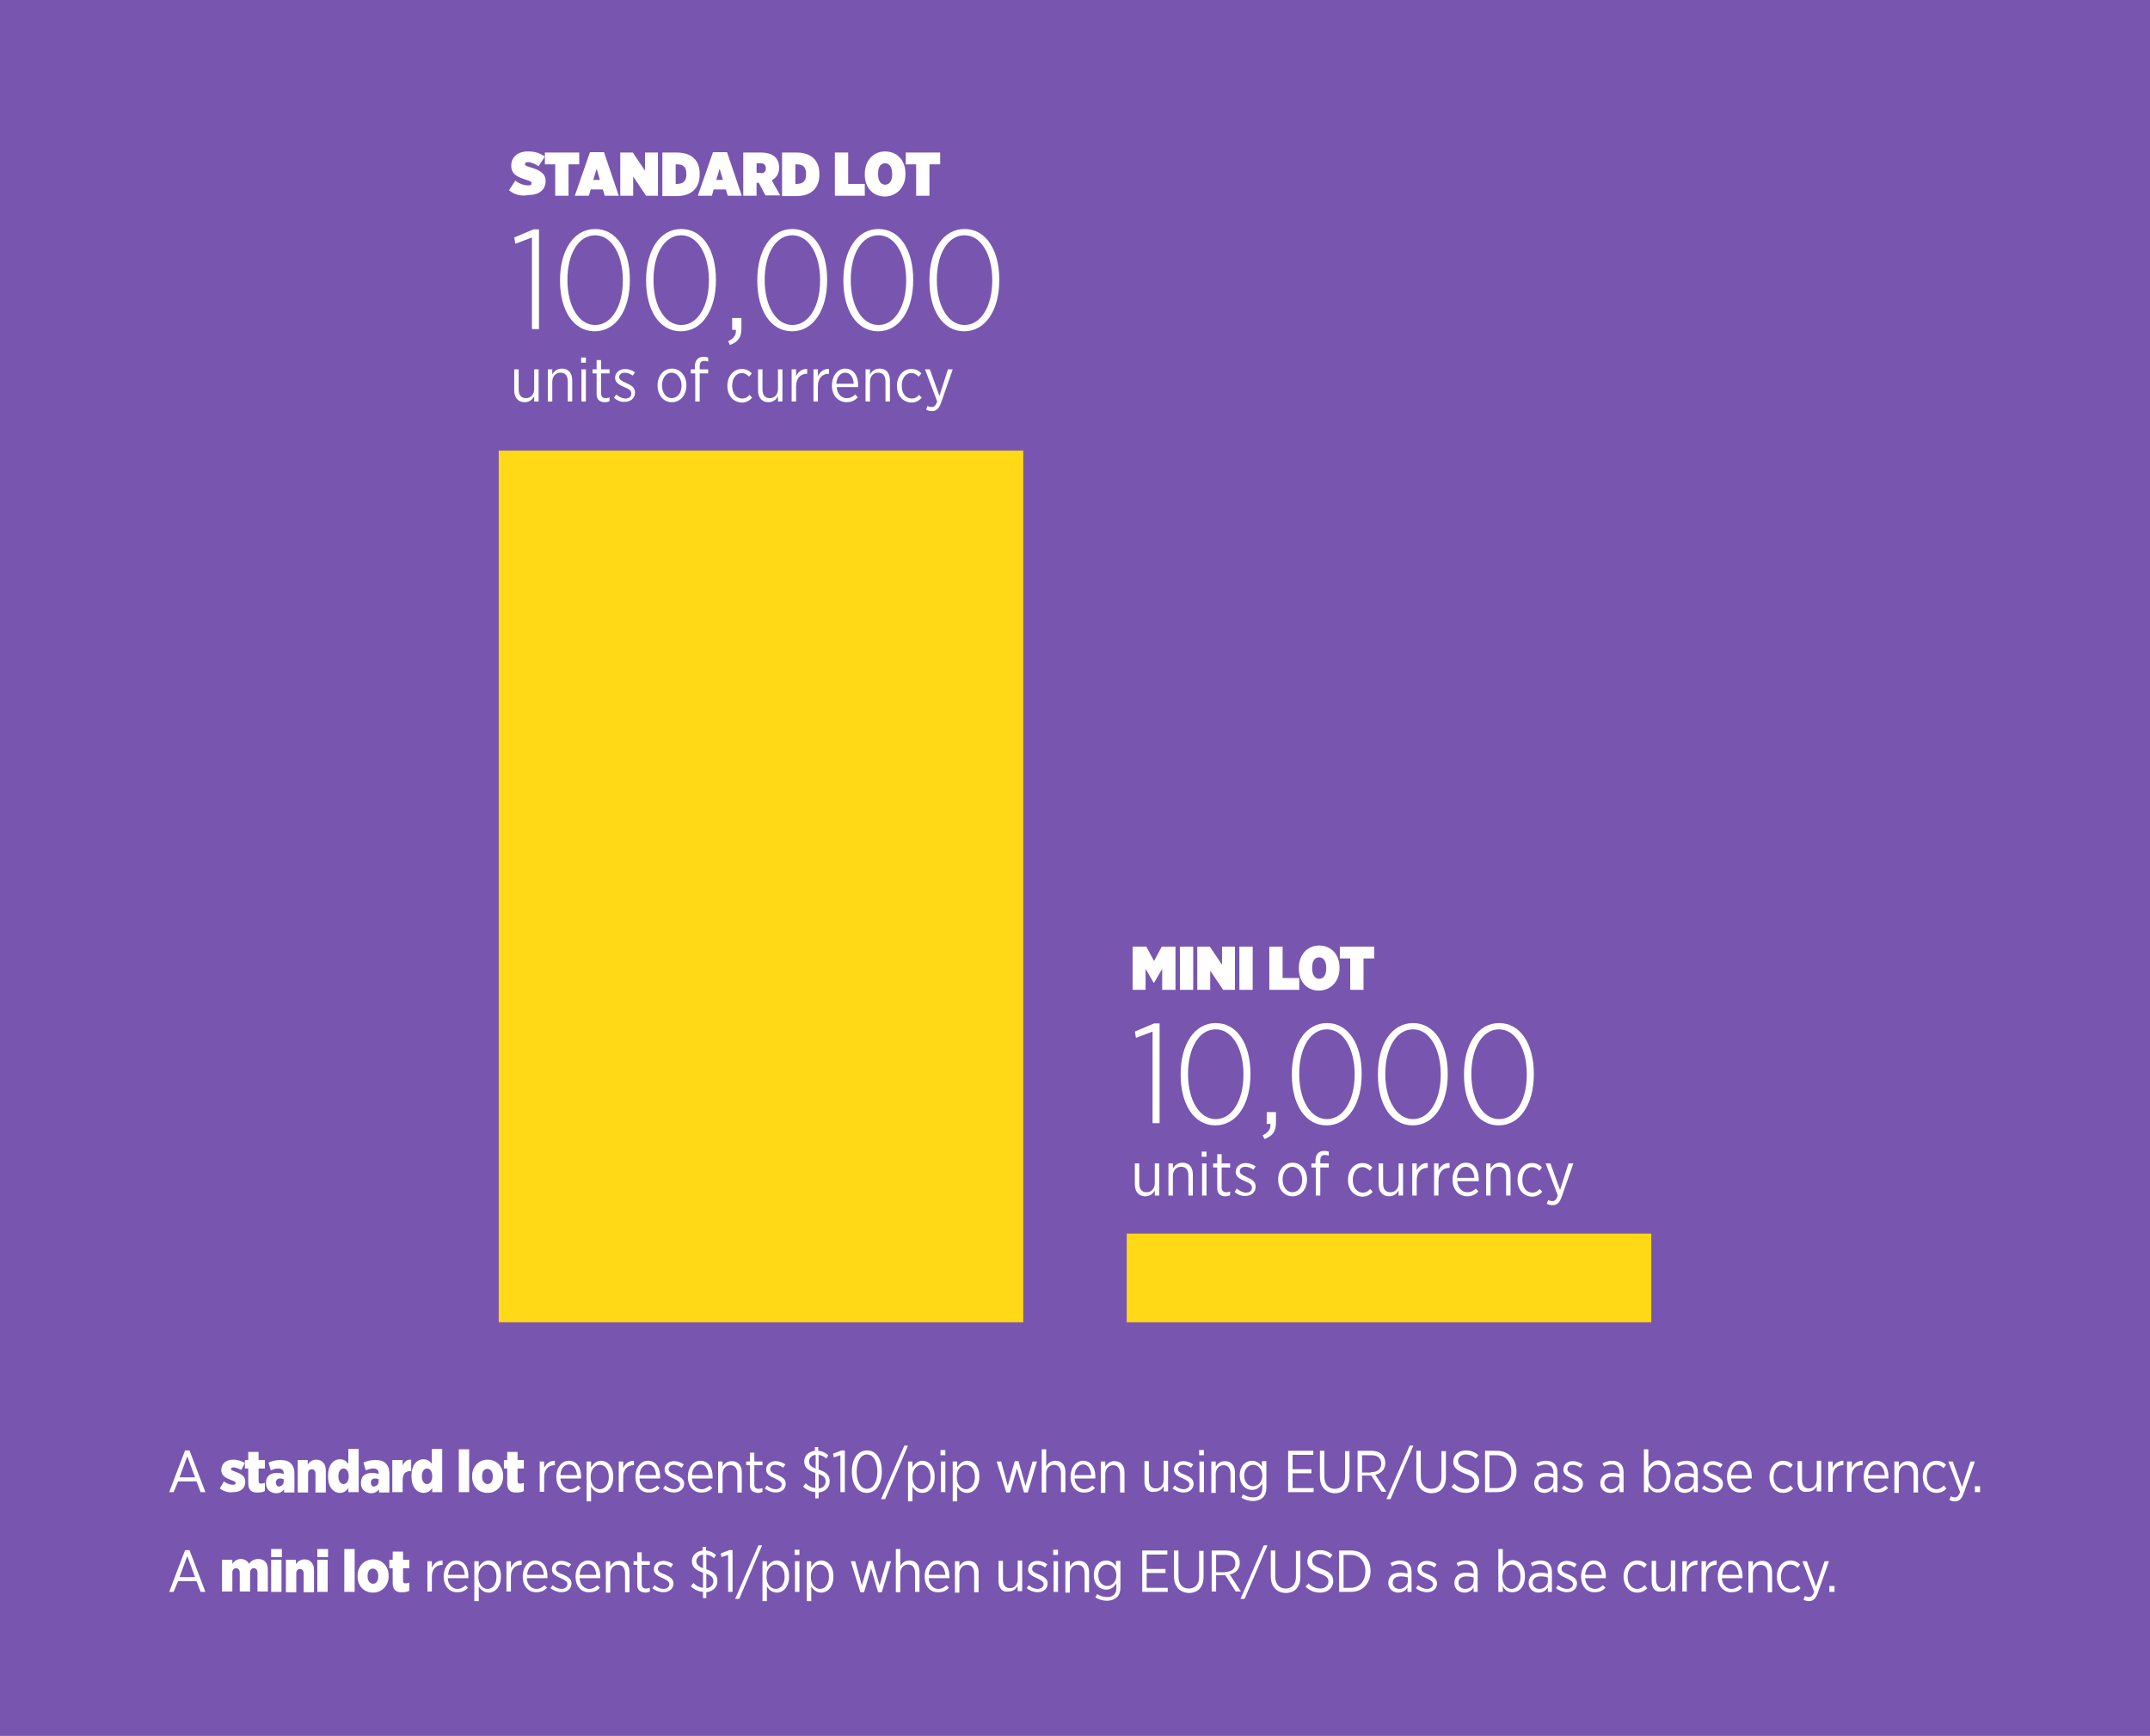
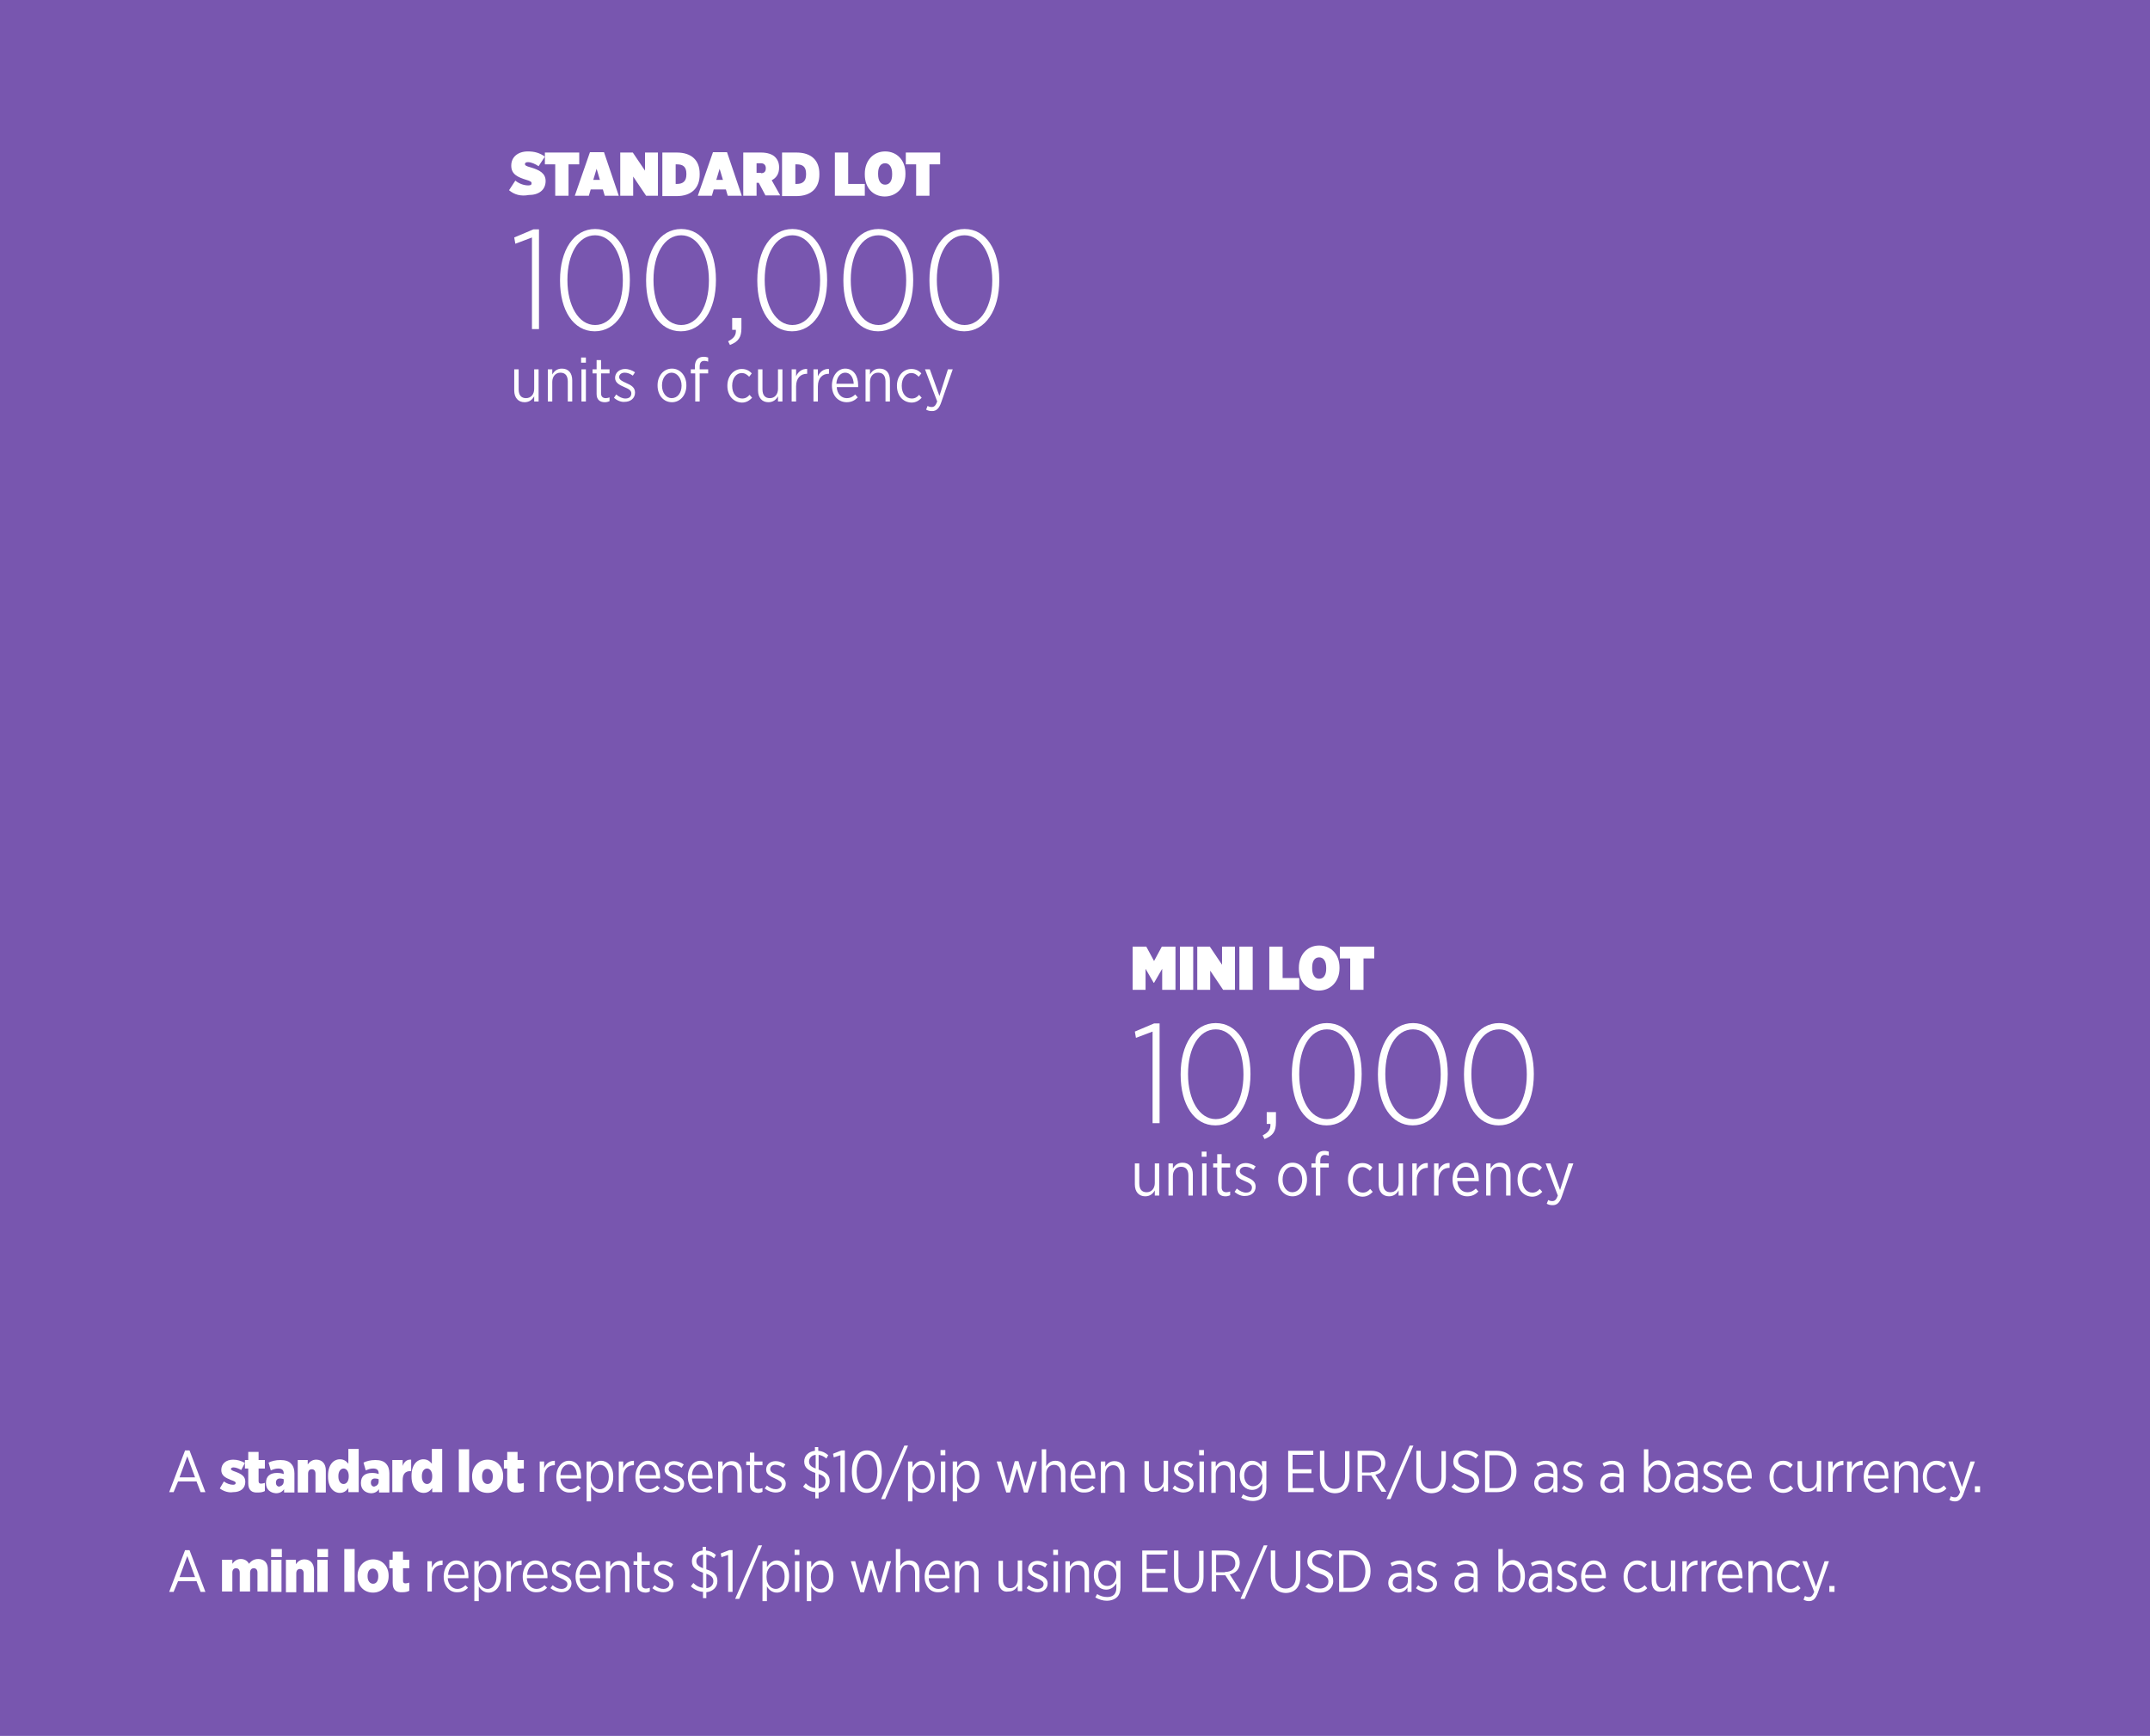
<svg xmlns="http://www.w3.org/2000/svg" viewBox="0 0 582 470">
  <path fill="#7856AF" d="M0 0h582v471H0z" />
-   <path fill="#FFD816" d="M135 122h142v236H135V122zm170 212v24h142v-24H305z" />
  <g fill="#FFF">
    <path d="M137.8 51.5l1.7-2.6c1.1.9 2.4 1.3 3.5 1.3.7 0 .9-.2.9-.6 0-.4-.4-.6-1.4-.9-2.3-.7-4.1-1.5-4.1-3.8v-.1c0-2.2 1.7-3.8 4.5-3.8 1.8 0 3.2.4 4.6 1.4l-1.7 2.6c-.9-.6-2-1.1-2.9-1.1-.5 0-.8.2-.8.5 0 .4.4.6 1.5.9 2.4.7 4.1 1.6 4.1 3.7 0 2.4-1.8 3.8-4.6 3.8-2.1.4-3.9-.1-5.3-1.3z" />
    <path d="M150.4 44.5h-2.9v-3.2h9.3v3.2h-2.9V53h-3.6v-8.5zM159.7 41.2h3.8l4 11.8h-3.8l-.5-1.7h-3.3l-.5 1.7h-3.8l4.1-11.8zm2.7 7.5l-.9-3-.9 3h1.8zM167.9 41.3h3.4l3.3 4.9v-4.9h3.5V53h-3.2l-3.5-5.2V53h-3.5V41.3zM179.3 41.3h3.9c4.1 0 6.2 2.2 6.2 5.7v.3c0 3.5-2.1 5.8-6.3 5.8h-3.8V41.3zm3.6 3.2v5.3h.4c1.5 0 2.5-.7 2.5-2.5V47c0-1.9-1-2.5-2.5-2.5h-.4zM193 41.2h3.8l4 11.8H197l-.5-1.7h-3.3l-.5 1.7h-3.8l4.1-11.8zm2.7 7.5l-.9-3-.9 3h1.8zM201.2 41.3h4.8c1.8 0 3.1.5 3.8 1.2.7.7 1.1 1.6 1.1 2.8v.1c0 1.7-.8 2.8-2 3.4l2.3 4.1h-4l-1.8-3.4h-.6V53h-3.6V41.3zm4.8 5.6c.8 0 1.3-.4 1.3-1.3v-.1c0-.8-.5-1.3-1.3-1.3h-1.2v2.6h1.2zM211.7 41.3h3.9c4.1 0 6.2 2.2 6.2 5.7v.3c0 3.5-2.1 5.8-6.3 5.8h-3.8V41.3zm3.6 3.2v5.3h.4c1.5 0 2.5-.7 2.5-2.5V47c0-1.9-1-2.5-2.5-2.5h-.4zM226 41.3h3.6v8.5h4.5V53H226V41.3zM234.1 47.3V47c0-3.5 2.3-6 5.5-6s5.5 2.4 5.5 5.9v.3c0 3.5-2.4 6-5.6 6s-5.4-2.4-5.4-5.9zm7.4 0V47c0-1.7-.7-2.8-1.9-2.8s-1.9 1-1.9 2.7v.3c0 1.7.7 2.8 1.9 2.8s1.9-1 1.9-2.7zM248.1 44.5h-2.9v-3.2h9.3v3.2h-2.9V53H248v-8.5z" />
  </g>
  <g fill="#FFF">
    <path d="M144 64.3l-4.5 1.7-.3-1.7 5.2-2.2h1.5v27H144V64.3zM151.6 76v-.2c0-8 3.7-13.8 9.5-13.8s9.4 5.7 9.4 13.7v.2c0 8-3.7 13.8-9.5 13.8s-9.4-5.7-9.4-13.7zm17 0v-.2c0-6.8-3-12.1-7.5-12.1-4.6 0-7.5 5.2-7.5 12v.2c0 6.8 3 12.1 7.5 12.1s7.5-5.2 7.5-12zM174.9 76v-.2c0-8 3.7-13.8 9.5-13.8s9.4 5.7 9.4 13.7v.2c0 8-3.7 13.8-9.5 13.8s-9.4-5.7-9.4-13.7zm17 0v-.2c0-6.8-3-12.1-7.5-12.1-4.6 0-7.5 5.2-7.5 12v.2c0 6.8 3 12.1 7.5 12.1s7.5-5.2 7.5-12zM197.1 92.4c1.6-.8 2.2-1.7 2.1-3.1h-1v-3.2h2.5v2.8c0 2.4-.8 3.6-3.1 4.5l-.5-1zM205 76v-.2c0-8 3.7-13.8 9.5-13.8s9.4 5.7 9.4 13.7v.2c0 8-3.7 13.8-9.5 13.8S205 84 205 76zm17 0v-.2c0-6.8-3-12.1-7.5-12.1-4.6 0-7.5 5.2-7.5 12v.2c0 6.8 3 12.1 7.5 12.1s7.5-5.2 7.5-12zM228.3 76v-.2c0-8 3.7-13.8 9.5-13.8s9.4 5.7 9.4 13.7v.2c0 8-3.7 13.8-9.5 13.8s-9.4-5.7-9.4-13.7zm17 0v-.2c0-6.8-3-12.1-7.5-12.1-4.6 0-7.5 5.2-7.5 12v.2c0 6.8 3 12.1 7.5 12.1s7.5-5.2 7.5-12zM251.6 76v-.2c0-8 3.7-13.8 9.5-13.8s9.4 5.7 9.4 13.7v.2c0 8-3.7 13.8-9.5 13.8s-9.4-5.7-9.4-13.7zm17 0v-.2c0-6.8-3-12.1-7.5-12.1-4.6 0-7.5 5.2-7.5 12v.2c0 6.8 3 12.1 7.5 12.1s7.5-5.2 7.5-12z" />
  </g>
  <g fill="#FFF">
    <path d="M139.2 105.7V100h1.2v5.4c0 1.6.7 2.4 2 2.4s2.2-1 2.2-2.5V100h1.2v8.7h-1.2v-1.4c-.5.9-1.3 1.6-2.6 1.6-1.7 0-2.8-1.2-2.8-3.2zM148.3 100h1.2v1.4c.5-.9 1.3-1.6 2.6-1.6 1.8 0 2.8 1.2 2.8 3.2v5.7h-1.2v-5.4c0-1.6-.7-2.4-2-2.4s-2.2 1-2.2 2.5v5.3h-1.2V100zM157.3 96.8h1.3v1.4h-1.3v-1.4zm.1 3.2h1.2v8.7h-1.2V100zM161.5 106.7v-5.6h-1.1V100h1.1v-2.5h1.2v2.5h2.3v1.1h-2.3v5.4c0 .9.5 1.3 1.3 1.3.3 0 .7-.1 1-.2v1c-.4.2-.8.3-1.3.3-1.2 0-2.2-.6-2.2-2.2zM166.2 107.7l.6-.9c.8.7 1.7 1.1 2.5 1.1 1 0 1.6-.5 1.6-1.4 0-.8-.7-1.2-1.9-1.7-1.4-.6-2.5-1.2-2.5-2.5 0-1.4 1.2-2.4 2.7-2.4 1 0 2 .4 2.7.9l-.6.9c-.7-.5-1.4-.8-2.2-.8-.9 0-1.5.5-1.5 1.2s.8 1.1 1.9 1.6c1.4.6 2.4 1.2 2.4 2.6 0 1.6-1.3 2.5-2.8 2.5-.9.1-2-.3-2.9-1.1zM178 104.4v-.1c0-2.5 1.6-4.5 3.9-4.5 2.2 0 3.9 1.9 3.9 4.5v.1c0 2.5-1.6 4.5-3.9 4.5s-3.9-1.9-3.9-4.5zm6.5 0c0-2-1.2-3.5-2.7-3.5-1.5 0-2.6 1.5-2.6 3.4v.1c0 2 1.2 3.4 2.6 3.4 1.6 0 2.7-1.4 2.7-3.4zM188.1 101.1H187V100h1.1v-.8c0-.9.3-1.6.7-2 .4-.4 1-.6 1.7-.6.5 0 .8.1 1.2.2v1.1c-.4-.1-.7-.2-1-.2-.9 0-1.3.5-1.3 1.6v.7h2.3v1.1h-2.3v7.6h-1.2v-7.6zM196.9 104.5v-.1c0-2.6 1.7-4.5 3.9-4.5 1.2 0 2.1.5 2.7 1.2l-.7.9c-.5-.5-1.1-1-2-1-1.5 0-2.6 1.4-2.6 3.4v.1c0 2.1 1.2 3.4 2.7 3.4.9 0 1.5-.4 2-1l.7.8c-.7.7-1.5 1.3-2.8 1.3-2.3-.1-3.9-1.9-3.9-4.5zM205.2 105.7V100h1.2v5.4c0 1.6.7 2.4 2 2.4s2.2-1 2.2-2.5V100h1.2v8.7h-1.2v-1.4c-.5.9-1.3 1.6-2.6 1.6-1.7 0-2.8-1.2-2.8-3.2zM214.3 100h1.2v1.9c.5-1.2 1.6-2.1 3-2v1.3h-.1c-1.6 0-2.9 1.1-2.9 3.4v4.1h-1.2V100zM220.2 100h1.2v1.9c.5-1.2 1.6-2.1 3-2v1.3h-.1c-1.6 0-2.9 1.1-2.9 3.4v4.1h-1.2V100zM225.2 104.4c0-2.7 1.6-4.6 3.6-4.6 2.2 0 3.5 1.9 3.5 4.5v.5h-5.8c.1 1.9 1.3 3 2.7 3 1 0 1.7-.4 2.3-1l.7.8c-.8.8-1.7 1.3-3 1.3-2.2 0-4-1.7-4-4.5zm5.9-.5c-.1-1.7-.9-3-2.3-3-1.3 0-2.3 1.2-2.4 3h4.7zM234.3 100h1.2v1.4c.5-.9 1.3-1.6 2.6-1.6 1.8 0 2.8 1.2 2.8 3.2v5.7h-1.2v-5.4c0-1.6-.7-2.4-2-2.4s-2.2 1-2.2 2.5v5.3h-1.2V100zM242.8 104.5v-.1c0-2.6 1.7-4.5 3.9-4.5 1.2 0 2.1.5 2.7 1.2l-.7.9c-.5-.5-1.1-1-2-1-1.5 0-2.6 1.4-2.6 3.4v.1c0 2.1 1.2 3.4 2.7 3.4.9 0 1.5-.4 2-1l.7.8c-.7.7-1.5 1.3-2.8 1.3-2.3-.1-3.9-1.9-3.9-4.5zM256.6 100h1.3l-3.1 8.9c-.6 1.8-1.4 2.4-2.5 2.4-.6 0-1.1-.1-1.6-.4l.4-1c.3.2.7.3 1.1.3.7 0 1.1-.4 1.5-1.5l-3.3-8.7h1.3l2.6 7.2 2.3-7.2z" />
  </g>
  <g fill="#FFF">
    <path d="M306.6 256.3h3.7l2.1 3.9 2.1-3.9h3.7V268h-3.6v-5.7l-2.2 3.8h-.1l-2.2-3.8v5.7h-3.5v-11.7zM319.4 256.3h3.6V268h-3.6v-11.7zM324.1 256.3h3.4l3.3 4.9v-4.9h3.5V268h-3.2l-3.5-5.2v5.2h-3.5v-11.7zM335.5 256.3h3.6V268h-3.6v-11.7zM343.6 256.3h3.6v8.5h4.5v3.2h-8.1v-11.7zM351.6 262.3v-.3c0-3.5 2.3-6 5.5-6s5.5 2.4 5.5 5.9v.3c0 3.5-2.4 6-5.6 6s-5.4-2.4-5.4-5.9zm7.4 0v-.3c0-1.7-.7-2.8-1.9-2.8s-1.9 1-1.9 2.7v.3c0 1.7.7 2.8 1.9 2.8s1.9-1 1.9-2.7zM365.6 259.5h-2.9v-3.2h9.3v3.2h-2.9v8.5h-3.6v-8.5z" />
  </g>
  <g fill="#FFF">
    <path d="M312 279.3l-4.5 1.7-.3-1.7 5.2-2.2h1.5v27H312v-24.8zM319.6 291v-.2c0-8 3.7-13.8 9.5-13.8s9.4 5.7 9.4 13.7v.2c0 8-3.7 13.8-9.5 13.8s-9.4-5.7-9.4-13.7zm17 0v-.2c0-6.8-3-12.1-7.5-12.1-4.6 0-7.5 5.2-7.5 12v.2c0 6.8 3 12.1 7.5 12.1s7.5-5.2 7.5-12zM341.8 307.4c1.6-.8 2.2-1.7 2.1-3.1h-1v-3.2h2.5v2.8c0 2.4-.8 3.6-3.1 4.5l-.5-1zM349.7 291v-.2c0-8 3.7-13.8 9.5-13.8s9.4 5.7 9.4 13.7v.2c0 8-3.7 13.8-9.5 13.8s-9.4-5.7-9.4-13.7zm17 0v-.2c0-6.8-3-12.1-7.5-12.1-4.6 0-7.5 5.2-7.5 12v.2c0 6.8 3 12.1 7.5 12.1s7.5-5.2 7.5-12zM373 291v-.2c0-8 3.7-13.8 9.5-13.8s9.4 5.7 9.4 13.7v.2c0 8-3.7 13.8-9.5 13.8S373 299 373 291zm17 0v-.2c0-6.8-3-12.1-7.5-12.1-4.6 0-7.5 5.2-7.5 12v.2c0 6.8 3 12.1 7.5 12.1s7.5-5.2 7.5-12zM396.3 291v-.2c0-8 3.7-13.8 9.5-13.8s9.4 5.7 9.4 13.7v.2c0 8-3.7 13.8-9.5 13.8s-9.4-5.7-9.4-13.7zm17 0v-.2c0-6.8-3-12.1-7.5-12.1-4.6 0-7.5 5.2-7.5 12v.2c0 6.8 3 12.1 7.5 12.1s7.5-5.2 7.5-12z" />
  </g>
  <g fill="#FFF">
    <path d="M307.2 320.7V315h1.2v5.4c0 1.6.7 2.4 2 2.4s2.2-1 2.2-2.5V315h1.2v8.7h-1.2v-1.4c-.5.9-1.3 1.6-2.6 1.6-1.7 0-2.8-1.2-2.8-3.2zM316.3 315h1.2v1.4c.5-.9 1.3-1.6 2.6-1.6 1.8 0 2.8 1.2 2.8 3.2v5.7h-1.2v-5.4c0-1.6-.7-2.4-2-2.4s-2.2 1-2.2 2.5v5.3h-1.2V315zM325.3 311.8h1.3v1.4h-1.3v-1.4zm.1 3.2h1.2v8.7h-1.2V315zM329.5 321.7v-5.6h-1.1V315h1.1v-2.5h1.2v2.5h2.3v1.1h-2.3v5.4c0 .9.5 1.3 1.3 1.3.3 0 .7-.1 1-.2v1c-.4.2-.8.3-1.3.3-1.2 0-2.2-.6-2.2-2.2zM334.2 322.7l.6-.9c.8.7 1.7 1.1 2.5 1.1 1 0 1.6-.5 1.6-1.4 0-.8-.7-1.2-1.9-1.7-1.4-.6-2.5-1.2-2.5-2.5 0-1.4 1.2-2.4 2.7-2.4 1 0 2 .4 2.7.9l-.6.9c-.7-.5-1.4-.8-2.2-.8-.9 0-1.5.5-1.5 1.2s.8 1.1 1.9 1.6c1.4.6 2.4 1.2 2.4 2.6 0 1.6-1.3 2.5-2.8 2.5-.9.1-2-.3-2.9-1.1zM346 319.4v-.1c0-2.5 1.6-4.5 3.9-4.5 2.2 0 3.9 1.9 3.9 4.5v.1c0 2.5-1.6 4.5-3.9 4.5s-3.9-1.9-3.9-4.5zm6.5 0c0-2-1.2-3.5-2.7-3.5-1.5 0-2.6 1.5-2.6 3.4v.1c0 2 1.2 3.4 2.6 3.4 1.6 0 2.7-1.4 2.7-3.4zM356.1 316.1H355V315h1.1v-.8c0-.9.3-1.6.7-2 .4-.4 1-.6 1.7-.6.5 0 .8.1 1.2.2v1.1c-.4-.1-.7-.2-1-.2-.9 0-1.3.5-1.3 1.6v.7h2.3v1.1h-2.3v7.6h-1.2v-7.6zM364.9 319.5v-.1c0-2.6 1.7-4.5 3.9-4.5 1.2 0 2.1.5 2.7 1.2l-.7.9c-.5-.5-1.1-1-2-1-1.5 0-2.6 1.4-2.6 3.4v.1c0 2.1 1.2 3.4 2.7 3.4.9 0 1.5-.4 2-1l.7.8c-.7.7-1.5 1.3-2.8 1.3-2.3-.1-3.9-1.9-3.9-4.5zM373.2 320.7V315h1.2v5.4c0 1.6.7 2.4 2 2.4s2.2-1 2.2-2.5V315h1.2v8.7h-1.2v-1.4c-.5.9-1.3 1.6-2.6 1.6-1.7 0-2.8-1.2-2.8-3.2zM382.3 315h1.2v1.9c.5-1.2 1.6-2.1 3-2v1.3h-.1c-1.6 0-2.9 1.1-2.9 3.4v4.1h-1.2V315zM388.2 315h1.2v1.9c.5-1.2 1.6-2.1 3-2v1.3h-.1c-1.6 0-2.9 1.1-2.9 3.4v4.1h-1.2V315zM393.2 319.4c0-2.7 1.6-4.6 3.6-4.6 2.2 0 3.5 1.9 3.5 4.5v.5h-5.8c.1 1.9 1.3 3 2.7 3 1 0 1.7-.4 2.3-1l.7.8c-.8.8-1.7 1.3-3 1.3-2.2 0-4-1.7-4-4.5zm5.9-.5c-.1-1.7-.9-3-2.3-3-1.3 0-2.3 1.2-2.4 3h4.7zM402.3 315h1.2v1.4c.5-.9 1.3-1.6 2.6-1.6 1.8 0 2.8 1.2 2.8 3.2v5.7h-1.2v-5.4c0-1.6-.7-2.4-2-2.4s-2.2 1-2.2 2.5v5.3h-1.2V315zM410.8 319.5v-.1c0-2.6 1.7-4.5 3.9-4.5 1.2 0 2.1.5 2.7 1.2l-.7.9c-.5-.5-1.1-1-2-1-1.5 0-2.6 1.4-2.6 3.4v.1c0 2.1 1.2 3.4 2.7 3.4.9 0 1.5-.4 2-1l.7.8c-.7.7-1.5 1.3-2.8 1.3-2.3-.1-3.9-1.9-3.9-4.5zM424.6 315h1.3l-3.1 8.9c-.6 1.8-1.4 2.4-2.5 2.4-.6 0-1.1-.1-1.6-.4l.4-1c.3.2.7.3 1.1.3.7 0 1.1-.4 1.5-1.5l-3.3-8.7h1.3l2.6 7.2 2.3-7.2z" />
  </g>
  <g fill="#FFF">
    <path d="M50.1 392.7h1.2l4.3 11.3h-1.3l-1.1-2.9h-5L47 404h-1.2l4.3-11.3zm2.7 7.3l-2.1-5.7-2.1 5.7h4.2zM59.5 403l1.1-1.9c.8.6 1.7.9 2.5.9.5 0 .7-.2.7-.5s-.4-.5-1.3-.8c-1.5-.6-2.6-1.2-2.6-2.7 0-1.7 1.3-2.8 3.2-2.8 1.1 0 2.2.3 3.2.9l-1 1.9c-.7-.4-1.5-.7-2.1-.7-.4 0-.7.2-.7.4 0 .3.4.5 1.3.8 1.6.6 2.6 1.2 2.6 2.7 0 1.8-1.3 2.8-3.3 2.8-1.2.2-2.5-.2-3.6-1z" />
    <path d="M67.2 401.6v-4h-.9v-2.3h.9v-2.2H70v2.2h1.7v2.3H70v3.4c0 .5.2.7.7.7.3 0 .6-.1 1-.2v2.2c-.5.3-1.2.4-1.9.4-1.6.1-2.6-.6-2.6-2.5zM72 401.6v-.1c0-1.9 1.2-2.7 3-2.7.7 0 1.3.1 1.8.3v-.2c0-.9-.5-1.3-1.5-1.3-.8 0-1.5.3-2 .5l-.6-2.1c.8-.4 1.9-.7 3.2-.7 1.3 0 2.3.3 2.9 1 .6.6.9 1.5.9 2.6v5.2h-2.8v-.9c-.5.7-1.2 1.1-2.2 1.1-1.6-.1-2.7-1.1-2.7-2.7zm4.8-.5v-.6c-.2-.1-.6-.2-1-.2-.7 0-1.1.4-1.1 1.1v.1c0 .6.4 1 .9 1 .7-.2 1.2-.6 1.2-1.4zM80.5 395.3h2.8v1.2c.5-.7 1.2-1.3 2.3-1.3 1.6 0 2.6 1.1 2.6 2.9v6h-2.8V399c0-.8-.4-1.2-1-1.2s-1 .4-1 1.2v5.1h-2.8v-8.8zM88.8 399.8v-.3c0-2.9 1.5-4.4 3.2-4.4 1.2 0 1.8.6 2.3 1.2v-4h2.8V404h-2.8v-1.1c-.5.7-1.2 1.3-2.3 1.3-1.7 0-3.2-1.5-3.2-4.4zm5.6 0v-.2c0-1.2-.6-2-1.4-2-.8 0-1.4.8-1.4 2v.2c0 1.2.6 2 1.4 2 .8 0 1.4-.8 1.4-2zM97.7 401.6v-.1c0-1.9 1.2-2.7 3-2.7.7 0 1.3.1 1.8.3v-.2c0-.9-.5-1.3-1.5-1.3-.8 0-1.5.3-2 .5l-.6-2.1c.8-.4 1.9-.7 3.2-.7 1.3 0 2.3.3 2.9 1 .6.6.9 1.5.9 2.6v5.2h-2.8v-.9c-.5.7-1.2 1.1-2.2 1.1-1.6-.1-2.7-1.1-2.7-2.7zm4.8-.5v-.6c-.2-.1-.6-.2-1-.2-.7 0-1.1.4-1.1 1.1v.1c0 .6.4 1 .9 1 .7-.2 1.2-.6 1.2-1.4zM106.2 395.3h2.8v1.6c.4-1.1 1.1-1.8 2.3-1.7v3.1h-.2c-1.4 0-2.1.8-2.1 2.5v3.2h-2.8v-8.7zM111.4 399.8v-.3c0-2.9 1.5-4.4 3.2-4.4 1.2 0 1.8.6 2.3 1.2v-4h2.8V404H117v-1.1c-.5.7-1.2 1.3-2.3 1.3-1.8 0-3.3-1.5-3.3-4.4zm5.6 0v-.2c0-1.2-.6-2-1.4-2-.8 0-1.4.8-1.4 2v.2c0 1.2.6 2 1.4 2 .8 0 1.4-.8 1.4-2zM124.2 392.4h2.8V404h-2.8v-11.6zM127.8 399.8v-.2c0-2.5 1.8-4.4 4.2-4.4 2.4 0 4.2 1.8 4.2 4.4v.2c0 2.5-1.8 4.4-4.2 4.4-2.5 0-4.2-1.8-4.2-4.4zm5.6 0v-.1c0-1.2-.6-2-1.5-2s-1.4.8-1.4 2v.1c0 1.2.6 2 1.5 2s1.4-.8 1.4-2zM137.3 401.6v-4h-.9v-2.3h.9v-2.2h2.8v2.2h1.7v2.3h-1.7v3.4c0 .5.2.7.7.7.3 0 .6-.1 1-.2v2.2c-.5.3-1.2.4-1.9.4-1.6.1-2.6-.6-2.6-2.5zM146.1 395.7h1.2v1.8c.5-1.2 1.5-2 2.9-2v1.2h-.1c-1.6 0-2.8 1.1-2.8 3.2v4h-1.2v-8.2zM150.6 399.9c0-2.6 1.5-4.4 3.4-4.4 2.1 0 3.3 1.8 3.3 4.3v.5h-5.6c.1 1.8 1.3 2.9 2.6 2.9.9 0 1.6-.4 2.2-1l.7.7c-.8.8-1.6 1.2-2.9 1.2-2.1.1-3.7-1.6-3.7-4.2zm5.6-.5c-.1-1.6-.8-2.9-2.2-2.9-1.2 0-2.2 1.1-2.3 2.9h4.5zM158.8 395.7h1.2v1.6c.6-.9 1.4-1.8 2.7-1.8 1.7 0 3.3 1.5 3.3 4.2v.2c0 2.8-1.6 4.3-3.3 4.3-1.3 0-2.2-.8-2.7-1.7v4h-1.2v-10.8zm6 4.2v-.1c0-2-1.1-3.2-2.4-3.2-1.3 0-2.5 1.3-2.5 3.2v.2c0 2 1.2 3.2 2.5 3.2s2.4-1.2 2.4-3.3zM167.5 395.7h1.2v1.8c.5-1.2 1.5-2 2.9-2v1.2h-.1c-1.6 0-2.8 1.1-2.8 3.2v4h-1.2v-8.2zM172 399.9c0-2.6 1.5-4.4 3.4-4.4 2.1 0 3.3 1.8 3.3 4.3v.5h-5.6c.1 1.8 1.3 2.9 2.6 2.9.9 0 1.6-.4 2.2-1l.7.7c-.8.8-1.6 1.2-2.9 1.2-2.1.1-3.7-1.6-3.7-4.2zm5.6-.5c-.1-1.6-.8-2.9-2.2-2.9-1.2 0-2.2 1.1-2.3 2.9h4.5zM179.5 403l.6-.8c.8.7 1.6 1 2.4 1 .9 0 1.6-.5 1.6-1.3 0-.7-.7-1.1-1.8-1.6-1.3-.6-2.4-1.1-2.4-2.4 0-1.4 1.1-2.3 2.6-2.3.9 0 1.9.4 2.6.9l-.6.9c-.6-.5-1.4-.8-2.1-.8-.9 0-1.4.5-1.4 1.2s.7 1.1 1.9 1.5c1.4.6 2.3 1.2 2.3 2.4 0 1.5-1.2 2.4-2.7 2.4-1.1 0-2.2-.4-3-1.1zM186.2 399.9c0-2.6 1.5-4.4 3.4-4.4 2.1 0 3.3 1.8 3.3 4.3v.5h-5.6c.1 1.8 1.3 2.9 2.6 2.9.9 0 1.6-.4 2.2-1l.7.7c-.8.8-1.6 1.2-2.9 1.2-2 .1-3.7-1.6-3.7-4.2zm5.6-.5c-.1-1.6-.8-2.9-2.2-2.9-1.2 0-2.2 1.1-2.3 2.9h4.5zM194.4 395.7h1.2v1.4c.5-.8 1.2-1.5 2.5-1.5 1.7 0 2.7 1.2 2.7 3v5.5h-1.2V399c0-1.5-.7-2.3-1.9-2.3s-2.1 1-2.1 2.4v5.1h-1.2v-8.5zM203 402.1v-5.4h-1v-1h1v-2.4h1.2v2.4h2.2v1h-2.2v5.2c0 .9.5 1.2 1.2 1.2.3 0 .6-.1 1-.2v1c-.4.2-.8.3-1.2.3-1.3-.1-2.2-.6-2.2-2.1zM207 403l.6-.8c.8.7 1.6 1 2.4 1 .9 0 1.6-.5 1.6-1.3 0-.7-.7-1.1-1.8-1.6-1.3-.6-2.4-1.1-2.4-2.4 0-1.4 1.1-2.3 2.6-2.3.9 0 1.9.4 2.6.9l-.6.9c-.6-.5-1.4-.8-2.1-.8-.9 0-1.4.5-1.4 1.2s.7 1.1 1.9 1.5c1.4.6 2.3 1.2 2.3 2.4 0 1.5-1.2 2.4-2.7 2.4-1 0-2.1-.4-3-1.1zM223.7 394.9c-.7-.6-1.4-.9-2.1-1v4c2.2.7 3 1.6 3 3.2s-1.2 2.8-3 3v1.6h-.9V404c-1.2-.1-2.4-.6-3.3-1.5l.7-.9c.8.8 1.6 1.2 2.6 1.3v-4.1c-2-.7-3-1.5-3-3.1s1.2-2.7 2.9-2.9v-1h.9v1c1.1.1 1.9.5 2.7 1.2l-.5.9zm-2.9 2.7v-3.7c-1.1.1-1.8.9-1.8 1.8 0 .8.4 1.4 1.8 1.9zm.8 1.5v3.9c1.2-.1 1.9-.9 1.9-1.9 0-.9-.4-1.5-1.9-2zM227.5 394l-1.8.6-.2-1 2.3-.9h.9V404h-1.2v-10zM230.6 398.5v-.1c0-3.4 1.6-5.7 4.1-5.7 2.5 0 4 2.3 4 5.7v.1c0 3.4-1.6 5.7-4.1 5.7-2.5 0-4-2.4-4-5.7zm6.9 0v-.1c0-2.7-1.1-4.6-2.8-4.6-1.7 0-2.8 1.9-2.8 4.6v.1c0 2.7 1.1 4.6 2.8 4.6 1.7 0 2.8-1.9 2.8-4.6zM244.8 391.4h1l-6.2 14.5h-1.1l6.3-14.5zM245.8 395.7h1.2v1.6c.6-.9 1.4-1.8 2.7-1.8 1.7 0 3.3 1.5 3.3 4.2v.2c0 2.8-1.6 4.3-3.3 4.3-1.3 0-2.2-.8-2.7-1.7v4h-1.2v-10.8zm6.1 4.2v-.1c0-2-1.1-3.2-2.4-3.2-1.3 0-2.5 1.3-2.5 3.2v.2c0 2 1.2 3.2 2.5 3.2s2.4-1.2 2.4-3.3zM254.6 392.6h1.3v1.4h-1.3v-1.4zm.1 3.1h1.2v8.3h-1.2v-8.3zM257.9 395.7h1.2v1.6c.6-.9 1.4-1.8 2.7-1.8 1.7 0 3.3 1.5 3.3 4.2v.2c0 2.8-1.6 4.3-3.3 4.3-1.3 0-2.2-.8-2.7-1.7v4h-1.2v-10.8zm6 4.2v-.1c0-2-1.1-3.2-2.4-3.2-1.3 0-2.5 1.3-2.5 3.2v.2c0 2 1.2 3.2 2.5 3.2s2.4-1.2 2.4-3.3zM269.8 395.7h1.2l1.8 6.6 1.9-6.7h1l1.9 6.7 1.9-6.6h1.2l-2.5 8.4h-1l-1.9-6.5-1.9 6.5h-1l-2.6-8.4zM282 392.4h1.2v4.6c.5-.8 1.2-1.5 2.5-1.5 1.7 0 2.7 1.2 2.7 3v5.5h-1.2v-5.1c0-1.5-.7-2.3-1.9-2.3s-2.1 1-2.1 2.4v5.1H282v-11.7zM289.8 399.9c0-2.6 1.5-4.4 3.4-4.4 2.1 0 3.3 1.8 3.3 4.3v.5h-5.6c.1 1.8 1.3 2.9 2.6 2.9.9 0 1.6-.4 2.2-1l.7.7c-.8.8-1.6 1.2-2.9 1.2-2.1.1-3.7-1.6-3.7-4.2zm5.6-.5c-.1-1.6-.8-2.9-2.2-2.9-1.2 0-2.2 1.1-2.3 2.9h4.5zM298 395.7h1.2v1.4c.5-.8 1.2-1.5 2.5-1.5 1.7 0 2.7 1.2 2.7 3v5.5h-1.2V399c0-1.5-.7-2.3-1.9-2.3s-2.1 1-2.1 2.4v5.1H298v-8.5zM309.8 401.1v-5.5h1.2v5.1c0 1.5.7 2.3 1.9 2.3s2.1-.9 2.1-2.4v-5.1h1.2v8.3H315v-1.4c-.5.8-1.2 1.5-2.5 1.5-1.6.3-2.7-.9-2.7-2.8zM317.4 403l.6-.8c.8.7 1.6 1 2.4 1 .9 0 1.6-.5 1.6-1.3 0-.7-.7-1.1-1.8-1.6-1.3-.6-2.4-1.1-2.4-2.4 0-1.4 1.1-2.3 2.6-2.3.9 0 1.9.4 2.6.9l-.6.9c-.6-.5-1.4-.8-2.1-.8-.9 0-1.4.5-1.4 1.2s.7 1.1 1.9 1.5c1.4.6 2.3 1.2 2.3 2.4 0 1.5-1.2 2.4-2.7 2.4-1 0-2.1-.4-3-1.1zM324.6 392.6h1.3v1.4h-1.3v-1.4zm.1 3.1h1.2v8.3h-1.2v-8.3zM327.9 395.7h1.2v1.4c.5-.8 1.2-1.5 2.5-1.5 1.7 0 2.7 1.2 2.7 3v5.5h-1.2V399c0-1.5-.7-2.3-1.9-2.3s-2.1 1-2.1 2.4v5.1h-1.2v-8.5zM336 405.5l.5-.9c.8.5 1.7.8 2.7.8 1.6 0 2.5-.8 2.5-2.5v-1.2c-.6.9-1.4 1.7-2.8 1.7-1.7 0-3.3-1.4-3.3-3.9v-.1c0-2.5 1.6-3.9 3.3-3.9 1.3 0 2.2.8 2.7 1.6v-1.5h1.2v7.2c0 1.1-.3 2-.9 2.6-.6.6-1.6 1-2.8 1-1 0-2.1-.3-3.1-.9zm5.7-6c0-1.8-1.2-2.9-2.5-2.9s-2.4 1.1-2.4 2.9c0 1.8 1.1 2.9 2.4 2.9 1.3 0 2.5-1.1 2.5-2.9zM348.7 392.8h6.8v1.1h-5.6v3.9h5.1v1.1h-5.1v4h5.7v1.1h-6.9v-11.2zM357.3 399.8v-7h1.2v7c0 2.1 1.1 3.3 2.8 3.3 1.7 0 2.8-1.1 2.8-3.2v-7h1.2v7c0 2.9-1.6 4.4-4 4.4-2.4-.1-4-1.7-4-4.5zM367.4 392.8h3.8c1.3 0 2.3.4 2.9 1 .6.6.9 1.4.9 2.3 0 1.8-1.1 2.8-2.7 3.2l3 4.6H374l-2.8-4.4h-2.5v4.4h-1.2v-11.1zm3.7 5.8c1.8 0 2.8-.9 2.8-2.3 0-1.5-1-2.3-2.7-2.3h-2.5v4.7h2.4zM381.6 391.4h1l-6.2 14.5h-1.1l6.3-14.5zM383.4 399.8v-7h1.2v7c0 2.1 1.1 3.3 2.8 3.3 1.7 0 2.8-1.1 2.8-3.2v-7h1.2v7c0 2.9-1.6 4.4-4 4.4-2.3-.1-4-1.7-4-4.5zM392.9 402.6l.8-.9c.9.9 1.9 1.4 3.2 1.4 1.3 0 2.2-.8 2.2-1.9 0-.9-.4-1.5-2.5-2.2-2.3-.9-3.2-1.7-3.2-3.3 0-1.7 1.4-3 3.4-3 1.3 0 2.4.4 3.4 1.3l-.7.9c-.8-.7-1.7-1.1-2.7-1.1-1.3 0-2.1.8-2.1 1.7 0 1 .5 1.5 2.6 2.3 2.3.8 3.1 1.8 3.1 3.3 0 1.8-1.5 3.1-3.5 3.1-1.6 0-2.8-.5-4-1.6zM402 392.8h3.2c3.1 0 5.3 2.2 5.3 5.5v.1c0 3.3-2.1 5.6-5.3 5.6H402v-11.2zm1.2 1.1v9h1.9c2.4 0 4-1.8 4-4.4v-.1c0-2.7-1.6-4.4-4-4.4h-1.9zM415.3 401.6c0-1.8 1.2-2.8 3.1-2.8.9 0 1.5.1 2.1.3v-.5c0-1.3-.8-2.1-2.1-2.1-.8 0-1.6.3-2.1.6l-.4-.9c.8-.4 1.6-.7 2.6-.7s1.8.3 2.3.8c.5.5.8 1.3.8 2.3v5.4h-1.1v-1.2c-.5.8-1.3 1.4-2.5 1.4-1.4 0-2.7-1-2.7-2.6zm5.2-.5v-1c-.5-.2-1.2-.3-2-.3-1.3 0-2.1.7-2.1 1.7s.8 1.7 1.8 1.7c1.3 0 2.3-.9 2.3-2.1zM422.8 403l.6-.8c.8.7 1.6 1 2.4 1 .9 0 1.6-.5 1.6-1.3 0-.7-.7-1.1-1.8-1.6-1.3-.6-2.4-1.1-2.4-2.4 0-1.4 1.1-2.3 2.6-2.3.9 0 1.9.4 2.6.9l-.6.9c-.6-.5-1.4-.8-2.1-.8-.9 0-1.4.5-1.4 1.2s.7 1.1 1.9 1.5c1.4.6 2.3 1.2 2.3 2.4 0 1.5-1.2 2.4-2.7 2.4-1.1 0-2.2-.4-3-1.1zM433.2 401.6c0-1.8 1.2-2.8 3.1-2.8.9 0 1.5.1 2.1.3v-.5c0-1.3-.8-2.1-2.1-2.1-.8 0-1.6.3-2.1.6l-.4-.9c.8-.4 1.6-.7 2.6-.7s1.8.3 2.3.8c.5.5.8 1.3.8 2.3v5.4h-1.1v-1.2c-.5.8-1.3 1.4-2.5 1.4-1.5 0-2.7-1-2.7-2.6zm5.2-.5v-1c-.5-.2-1.2-.3-2-.3-1.3 0-2.1.7-2.1 1.7s.8 1.7 1.8 1.7c1.3 0 2.3-.9 2.3-2.1zM446.2 402.4v1.6H445v-11.6h1.2v4.8c.6-.9 1.4-1.8 2.7-1.8 1.7 0 3.3 1.5 3.3 4.2v.2c0 2.8-1.6 4.3-3.3 4.3-1.3.1-2.1-.7-2.7-1.7zm4.9-2.5v-.1c0-2-1.1-3.2-2.4-3.2-1.3 0-2.5 1.3-2.5 3.2v.2c0 2 1.2 3.2 2.5 3.2s2.4-1.2 2.4-3.3zM453.3 401.6c0-1.8 1.2-2.8 3.1-2.8.9 0 1.5.1 2.1.3v-.5c0-1.3-.8-2.1-2.1-2.1-.8 0-1.6.3-2.1.6l-.4-.9c.8-.4 1.6-.7 2.6-.7s1.8.3 2.3.8c.5.5.8 1.3.8 2.3v5.4h-1.1v-1.2c-.5.8-1.3 1.4-2.5 1.4-1.4 0-2.7-1-2.7-2.6zm5.2-.5v-1c-.5-.2-1.2-.3-2-.3-1.3 0-2.1.7-2.1 1.7s.8 1.7 1.8 1.7c1.3 0 2.3-.9 2.3-2.1zM460.7 403l.6-.8c.8.7 1.6 1 2.4 1 .9 0 1.6-.5 1.6-1.3 0-.7-.7-1.1-1.8-1.6-1.3-.6-2.4-1.1-2.4-2.4 0-1.4 1.1-2.3 2.6-2.3.9 0 1.9.4 2.6.9l-.6.9c-.6-.5-1.4-.8-2.1-.8-.9 0-1.4.5-1.4 1.2s.7 1.1 1.9 1.5c1.4.6 2.3 1.2 2.3 2.4 0 1.5-1.2 2.4-2.7 2.4-1 0-2.1-.4-3-1.1zM467.5 399.9c0-2.6 1.5-4.4 3.4-4.4 2.1 0 3.3 1.8 3.3 4.3v.5h-5.6c.1 1.8 1.3 2.9 2.6 2.9.9 0 1.6-.4 2.2-1l.7.7c-.8.8-1.6 1.2-2.9 1.2-2.1.1-3.7-1.6-3.7-4.2zm5.6-.5c-.1-1.6-.8-2.9-2.2-2.9-1.2 0-2.2 1.1-2.3 2.9h4.5zM479 399.9v-.1c0-2.5 1.6-4.3 3.7-4.3 1.2 0 2 .5 2.6 1.1l-.7.9c-.5-.5-1.1-.9-2-.9-1.4 0-2.5 1.3-2.5 3.3v.1c0 2 1.2 3.2 2.6 3.2.8 0 1.4-.4 2-1l.7.8c-.6.7-1.5 1.2-2.7 1.2-2.1 0-3.7-1.8-3.7-4.3zM486.6 401.1v-5.5h1.2v5.1c0 1.5.7 2.3 1.9 2.3s2.1-.9 2.1-2.4v-5.1h1.2v8.3h-1.2v-1.4c-.5.8-1.2 1.5-2.5 1.5-1.7.3-2.7-.9-2.7-2.8zM494.9 395.7h1.2v1.8c.5-1.2 1.5-2 2.9-2v1.2h-.1c-1.6 0-2.8 1.1-2.8 3.2v4h-1.2v-8.2zM500.1 395.7h1.2v1.8c.5-1.2 1.5-2 2.9-2v1.2h-.2c-1.6 0-2.8 1.1-2.8 3.2v4H500v-8.2zM504.5 399.9c0-2.6 1.5-4.4 3.4-4.4 2.1 0 3.3 1.8 3.3 4.3v.5h-5.6c.1 1.8 1.3 2.9 2.6 2.9.9 0 1.6-.4 2.2-1l.7.7c-.8.8-1.6 1.2-2.9 1.2-2 .1-3.7-1.6-3.7-4.2zm5.7-.5c-.1-1.6-.8-2.9-2.2-2.9-1.2 0-2.2 1.1-2.3 2.9h4.5zM512.8 395.7h1.2v1.4c.5-.8 1.2-1.5 2.5-1.5 1.7 0 2.7 1.2 2.7 3v5.5H518V399c0-1.5-.7-2.3-1.9-2.3s-2.1 1-2.1 2.4v5.1h-1.2v-8.5zM520.5 399.9v-.1c0-2.5 1.6-4.3 3.7-4.3 1.2 0 2 .5 2.6 1.1l-.7.9c-.5-.5-1.1-.9-2-.9-1.4 0-2.5 1.3-2.5 3.3v.1c0 2 1.2 3.2 2.6 3.2.8 0 1.4-.4 2-1l.7.8c-.6.7-1.5 1.2-2.7 1.2-2.1 0-3.7-1.8-3.7-4.3zM533.4 395.7h1.2l-3 8.5c-.6 1.7-1.3 2.3-2.4 2.3-.5 0-1-.1-1.5-.4l.4-1c.3.2.7.3 1.1.3.6 0 1-.4 1.4-1.4l-3.2-8.3h1.2l2.5 6.9 2.3-6.9zM534.6 402.4h1.4v1.6h-1.4v-1.6z" />
  </g>
  <g fill="#FFF">
    <path d="M50.1 419.7h1.2l4.3 11.3h-1.3l-1.1-2.9h-5L47 431h-1.2l4.3-11.3zm2.7 7.3l-2.1-5.7-2.1 5.7h4.2zM60.1 422.3h2.8v1.1c.5-.7 1.2-1.3 2.3-1.3 1 0 1.8.5 2.2 1.3.6-.8 1.4-1.3 2.5-1.3 1.6 0 2.6 1 2.6 2.8v6h-2.8v-5.1c0-.8-.4-1.2-1-1.2s-1 .4-1 1.2v5.1h-2.8v-5.1c0-.8-.4-1.2-1-1.2s-1 .4-1 1.2v5.1h-2.8v-8.6zM73.4 419.4h2.9v2.2h-2.9v-2.2zm0 2.9h2.8v8.7h-2.8v-8.7zM77.3 422.3h2.8v1.2c.5-.7 1.2-1.3 2.3-1.3 1.6 0 2.6 1.1 2.6 2.9v6h-2.8V426c0-.8-.4-1.2-1-1.2s-1 .4-1 1.2v5.1h-2.8v-8.8zM85.9 419.4h2.9v2.2h-2.9v-2.2zm0 2.9h2.8v8.7h-2.8v-8.7zM93.2 419.4H96V431h-2.8v-11.6zM96.8 426.8v-.2c0-2.5 1.8-4.4 4.2-4.4 2.4 0 4.2 1.8 4.2 4.4v.2c0 2.5-1.8 4.4-4.2 4.4-2.5 0-4.2-1.8-4.2-4.4zm5.6 0v-.1c0-1.2-.6-2-1.5-2s-1.4.8-1.4 2v.1c0 1.2.6 2 1.5 2s1.4-.8 1.4-2zM106.3 428.6v-4h-.9v-2.3h.9v-2.2h2.8v2.2h1.7v2.3h-1.7v3.4c0 .5.2.7.7.7.3 0 .6-.1 1-.2v2.2c-.5.3-1.2.4-1.9.4-1.6.1-2.6-.6-2.6-2.5zM115.7 422.7h1.2v1.8c.5-1.2 1.5-2 2.9-2v1.2h-.1c-1.6 0-2.8 1.1-2.8 3.2v4h-1.2v-8.2zM120.1 426.9c0-2.6 1.5-4.4 3.4-4.4 2.1 0 3.3 1.8 3.3 4.3v.5h-5.6c.1 1.8 1.3 2.9 2.6 2.9.9 0 1.6-.4 2.2-1l.7.7c-.8.8-1.6 1.2-2.9 1.2-2 .1-3.7-1.6-3.7-4.2zm5.7-.5c-.1-1.6-.8-2.9-2.2-2.9-1.2 0-2.2 1.1-2.3 2.9h4.5zM128.4 422.7h1.2v1.6c.6-.9 1.4-1.8 2.7-1.8 1.7 0 3.3 1.5 3.3 4.2v.2c0 2.8-1.6 4.3-3.3 4.3-1.3 0-2.2-.8-2.7-1.7v4h-1.2v-10.8zm6 4.2v-.1c0-2-1.1-3.2-2.4-3.2-1.3 0-2.5 1.3-2.5 3.2v.2c0 2 1.2 3.2 2.5 3.2s2.4-1.2 2.4-3.3zM137.1 422.7h1.2v1.8c.5-1.2 1.5-2 2.9-2v1.2h-.1c-1.6 0-2.8 1.1-2.8 3.2v4h-1.2v-8.2zM141.5 426.9c0-2.6 1.5-4.4 3.4-4.4 2.1 0 3.3 1.8 3.3 4.3v.5h-5.6c.1 1.8 1.3 2.9 2.6 2.9.9 0 1.6-.4 2.2-1l.7.7c-.8.8-1.6 1.2-2.9 1.2-2 .1-3.7-1.6-3.7-4.2zm5.7-.5c-.1-1.6-.8-2.9-2.2-2.9-1.2 0-2.2 1.1-2.3 2.9h4.5zM149 430l.6-.8c.8.7 1.6 1 2.4 1 .9 0 1.6-.5 1.6-1.3 0-.7-.7-1.1-1.8-1.6-1.3-.6-2.4-1.1-2.4-2.4 0-1.4 1.1-2.3 2.6-2.3.9 0 1.9.4 2.6.9l-.6.9c-.6-.5-1.4-.8-2.1-.8-.9 0-1.4.5-1.4 1.2s.7 1.1 1.9 1.5c1.4.6 2.3 1.2 2.3 2.4 0 1.5-1.2 2.4-2.7 2.4-1 0-2.1-.4-3-1.1zM155.8 426.9c0-2.6 1.5-4.4 3.4-4.4 2.1 0 3.3 1.8 3.3 4.3v.5h-5.6c.1 1.8 1.3 2.9 2.6 2.9.9 0 1.6-.4 2.2-1l.7.7c-.8.8-1.6 1.2-2.9 1.2-2.1.1-3.7-1.6-3.7-4.2zm5.6-.5c-.1-1.6-.8-2.9-2.2-2.9-1.2 0-2.2 1.1-2.3 2.9h4.5zM164 422.7h1.2v1.4c.5-.8 1.2-1.5 2.5-1.5 1.7 0 2.7 1.2 2.7 3v5.5h-1.2V426c0-1.5-.7-2.3-1.9-2.3s-2.1 1-2.1 2.4v5.1H164v-8.5zM172.5 429.1v-5.4h-1v-1h1v-2.4h1.2v2.4h2.2v1h-2.2v5.2c0 .9.5 1.2 1.2 1.2.3 0 .6-.1 1-.2v1c-.4.2-.8.3-1.2.3-1.3-.1-2.2-.6-2.2-2.1zM176.6 430l.6-.8c.8.7 1.6 1 2.4 1 .9 0 1.6-.5 1.6-1.3 0-.7-.7-1.1-1.8-1.6-1.3-.6-2.4-1.1-2.4-2.4 0-1.4 1.1-2.3 2.6-2.3.9 0 1.9.4 2.6.9l-.6.9c-.6-.5-1.4-.8-2.1-.8-.9 0-1.4.5-1.4 1.2s.7 1.1 1.9 1.5c1.4.6 2.3 1.2 2.3 2.4 0 1.5-1.2 2.4-2.7 2.4-1 0-2.2-.4-3-1.1zM193.3 421.9c-.7-.6-1.4-.9-2.1-1v4c2.2.7 3 1.6 3 3.2s-1.2 2.8-3 3v1.6h-.9V431c-1.2-.1-2.4-.6-3.3-1.5l.7-.9c.8.8 1.6 1.2 2.6 1.3v-4.1c-2-.7-3-1.5-3-3.1s1.2-2.7 2.9-2.9v-1h.9v1c1.1.1 1.9.5 2.7 1.2l-.5.9zm-3 2.7v-3.7c-1.1.1-1.8.9-1.8 1.8 0 .8.5 1.4 1.8 1.9zm.9 1.5v3.9c1.2-.1 1.9-.9 1.9-1.9 0-.9-.5-1.5-1.9-2zM197.1 421l-1.8.6-.2-1 2.3-.9h.9V431h-1.2v-10zM205.3 418.4h1l-6.2 14.5H199l6.3-14.5zM206.4 422.7h1.2v1.6c.6-.9 1.4-1.8 2.7-1.8 1.7 0 3.3 1.5 3.3 4.2v.2c0 2.8-1.6 4.3-3.3 4.3-1.3 0-2.2-.8-2.7-1.7v4h-1.2v-10.8zm6 4.2v-.1c0-2-1.1-3.2-2.4-3.2-1.3 0-2.5 1.3-2.5 3.2v.2c0 2 1.2 3.2 2.5 3.2s2.4-1.2 2.4-3.3zM215.1 419.6h1.3v1.4h-1.3v-1.4zm.1 3.1h1.2v8.3h-1.2v-8.3zM218.4 422.7h1.2v1.6c.6-.9 1.4-1.8 2.7-1.8 1.7 0 3.3 1.5 3.3 4.2v.2c0 2.8-1.6 4.3-3.3 4.3-1.3 0-2.2-.8-2.7-1.7v4h-1.2v-10.8zm6 4.2v-.1c0-2-1.1-3.2-2.4-3.2-1.3 0-2.5 1.3-2.5 3.2v.2c0 2 1.2 3.2 2.5 3.2s2.4-1.2 2.4-3.3zM230.3 422.7h1.2l1.8 6.6 1.9-6.7h1l1.9 6.7 1.9-6.6h1.2l-2.5 8.4h-1l-1.9-6.5-1.9 6.5h-1l-2.6-8.4zM242.5 419.4h1.2v4.6c.5-.8 1.2-1.5 2.5-1.5 1.7 0 2.7 1.2 2.7 3v5.5h-1.2v-5.1c0-1.5-.7-2.3-1.9-2.3s-2.1 1-2.1 2.4v5.1h-1.2v-11.7zM250.3 426.9c0-2.6 1.5-4.4 3.4-4.4 2.1 0 3.3 1.8 3.3 4.3v.5h-5.6c.1 1.8 1.3 2.9 2.6 2.9.9 0 1.6-.4 2.2-1l.7.7c-.8.8-1.6 1.2-2.9 1.2-2.1.1-3.7-1.6-3.7-4.2zm5.6-.5c-.1-1.6-.8-2.9-2.2-2.9-1.2 0-2.2 1.1-2.3 2.9h4.5zM258.5 422.7h1.2v1.4c.5-.8 1.2-1.5 2.5-1.5 1.7 0 2.7 1.2 2.7 3v5.5h-1.2V426c0-1.5-.7-2.3-1.9-2.3s-2.1 1-2.1 2.4v5.1h-1.2v-8.5zM270.3 428.1v-5.5h1.2v5.1c0 1.5.7 2.3 1.9 2.3s2.1-.9 2.1-2.4v-5.1h1.2v8.3h-1.2v-1.4c-.5.8-1.2 1.5-2.5 1.5-1.6.3-2.7-.9-2.7-2.8zM277.9 430l.6-.8c.8.7 1.6 1 2.4 1 .9 0 1.6-.5 1.6-1.3 0-.7-.7-1.1-1.8-1.6-1.3-.6-2.4-1.1-2.4-2.4 0-1.4 1.1-2.3 2.6-2.3.9 0 1.9.4 2.6.9l-.6.9c-.6-.5-1.4-.8-2.1-.8-.9 0-1.4.5-1.4 1.2s.7 1.1 1.9 1.5c1.4.6 2.3 1.2 2.3 2.4 0 1.5-1.2 2.4-2.7 2.4-1 0-2.1-.4-3-1.1zM285.1 419.6h1.3v1.4h-1.3v-1.4zm.1 3.1h1.2v8.3h-1.2v-8.3zM288.4 422.7h1.2v1.4c.5-.8 1.2-1.5 2.5-1.5 1.7 0 2.7 1.2 2.7 3v5.5h-1.2V426c0-1.5-.7-2.3-1.9-2.3s-2.1 1-2.1 2.4v5.1h-1.2v-8.5zM296.5 432.5l.5-.9c.8.5 1.7.8 2.7.8 1.6 0 2.5-.8 2.5-2.5v-1.2c-.6.9-1.4 1.7-2.8 1.7-1.7 0-3.3-1.4-3.3-3.9v-.1c0-2.5 1.6-3.9 3.3-3.9 1.3 0 2.2.8 2.7 1.6v-1.5h1.2v7.2c0 1.1-.3 2-.9 2.6-.6.6-1.6 1-2.8 1-1 0-2.1-.3-3.1-.9zm5.7-6c0-1.8-1.2-2.9-2.5-2.9s-2.4 1.1-2.4 2.9c0 1.8 1.1 2.9 2.4 2.9 1.3 0 2.5-1.1 2.5-2.9zM309.2 419.8h6.8v1.1h-5.6v3.9h5.1v1.1h-5.1v4h5.7v1.1h-6.9v-11.2zM317.8 426.8v-7h1.2v7c0 2.1 1.1 3.3 2.8 3.3 1.7 0 2.8-1.1 2.8-3.2v-7h1.2v7c0 2.9-1.6 4.4-4 4.4-2.4-.1-4-1.7-4-4.5zM328 419.8h3.8c1.3 0 2.3.4 2.9 1 .6.6.9 1.4.9 2.3 0 1.8-1.1 2.8-2.7 3.2l3 4.6h-1.4l-2.8-4.4h-2.5v4.4H328v-11.1zm3.6 5.8c1.8 0 2.8-.9 2.8-2.3 0-1.5-1-2.3-2.7-2.3h-2.5v4.7h2.4zM342.1 418.4h1l-6.2 14.5h-1.1l6.3-14.5zM344 426.8v-7h1.2v7c0 2.1 1.1 3.3 2.8 3.3 1.7 0 2.8-1.1 2.8-3.2v-7h1.2v7c0 2.9-1.6 4.4-4 4.4-2.4-.1-4-1.7-4-4.5zM353.4 429.6l.8-.9c.9.9 1.9 1.4 3.2 1.4 1.3 0 2.2-.8 2.2-1.9 0-.9-.4-1.5-2.5-2.2-2.3-.9-3.2-1.7-3.2-3.3 0-1.7 1.4-3 3.4-3 1.3 0 2.4.4 3.4 1.3l-.7.9c-.8-.7-1.7-1.1-2.7-1.1-1.3 0-2.1.8-2.1 1.7 0 1 .5 1.5 2.6 2.3 2.3.8 3.1 1.8 3.1 3.3 0 1.8-1.5 3.1-3.5 3.1-1.6 0-2.8-.5-4-1.6zM362.5 419.8h3.2c3.1 0 5.3 2.2 5.3 5.5v.1c0 3.3-2.1 5.6-5.3 5.6h-3.2v-11.2zm1.2 1.1v9h1.9c2.4 0 4-1.8 4-4.4v-.1c0-2.7-1.6-4.4-4-4.4h-1.9zM375.8 428.6c0-1.8 1.2-2.8 3.1-2.8.9 0 1.5.1 2.1.3v-.5c0-1.3-.8-2.1-2.1-2.1-.8 0-1.6.3-2.1.6l-.4-.9c.8-.4 1.6-.7 2.6-.7s1.8.3 2.3.8c.5.5.8 1.3.8 2.3v5.4H381v-1.2c-.5.8-1.3 1.4-2.5 1.4-1.4 0-2.7-1-2.7-2.6zm5.3-.5v-1c-.5-.2-1.2-.3-2-.3-1.3 0-2.1.7-2.1 1.7s.8 1.7 1.8 1.7c1.2 0 2.3-.9 2.3-2.1zM383.3 430l.6-.8c.8.7 1.6 1 2.4 1 .9 0 1.6-.5 1.6-1.3 0-.7-.7-1.1-1.8-1.6-1.3-.6-2.4-1.1-2.4-2.4 0-1.4 1.1-2.3 2.6-2.3.9 0 1.9.4 2.6.9l-.6.9c-.6-.5-1.4-.8-2.1-.8-.9 0-1.4.5-1.4 1.2s.7 1.1 1.9 1.5c1.4.6 2.3 1.2 2.3 2.4 0 1.5-1.2 2.4-2.7 2.4-1 0-2.2-.4-3-1.1zM393.7 428.6c0-1.8 1.2-2.8 3.1-2.8.9 0 1.5.1 2.1.3v-.5c0-1.3-.8-2.1-2.1-2.1-.8 0-1.6.3-2.1.6l-.4-.9c.8-.4 1.6-.7 2.6-.7s1.8.3 2.3.8c.5.5.8 1.3.8 2.3v5.4h-1.1v-1.2c-.5.8-1.3 1.4-2.5 1.4-1.5 0-2.7-1-2.7-2.6zm5.2-.5v-1c-.5-.2-1.2-.3-2-.3-1.3 0-2.1.7-2.1 1.7s.8 1.7 1.8 1.7c1.3 0 2.3-.9 2.3-2.1zM406.8 429.4v1.6h-1.2v-11.6h1.2v4.8c.6-.9 1.4-1.8 2.7-1.8 1.7 0 3.3 1.5 3.3 4.2v.2c0 2.8-1.6 4.3-3.3 4.3-1.4.1-2.2-.7-2.7-1.7zm4.8-2.5v-.1c0-2-1.1-3.2-2.4-3.2-1.3 0-2.5 1.3-2.5 3.2v.2c0 2 1.2 3.2 2.5 3.2s2.4-1.2 2.4-3.3zM413.8 428.6c0-1.8 1.2-2.8 3.1-2.8.9 0 1.5.1 2.1.3v-.5c0-1.3-.8-2.1-2.1-2.1-.8 0-1.6.3-2.1.6l-.4-.9c.8-.4 1.6-.7 2.6-.7s1.8.3 2.3.8c.5.5.8 1.3.8 2.3v5.4H419v-1.2c-.5.8-1.3 1.4-2.5 1.4-1.4 0-2.7-1-2.7-2.6zm5.2-.5v-1c-.5-.2-1.2-.3-2-.3-1.3 0-2.1.7-2.1 1.7s.8 1.7 1.8 1.7c1.3 0 2.3-.9 2.3-2.1zM421.2 430l.6-.8c.8.7 1.6 1 2.4 1 .9 0 1.6-.5 1.6-1.3 0-.7-.7-1.1-1.8-1.6-1.3-.6-2.4-1.1-2.4-2.4 0-1.4 1.1-2.3 2.6-2.3.9 0 1.9.4 2.6.9l-.6.9c-.6-.5-1.4-.8-2.1-.8-.9 0-1.4.5-1.4 1.2s.7 1.1 1.9 1.5c1.4.6 2.3 1.2 2.3 2.4 0 1.5-1.2 2.4-2.7 2.4-1 0-2.1-.4-3-1.1zM428 426.9c0-2.6 1.5-4.4 3.4-4.4 2.1 0 3.3 1.8 3.3 4.3v.5h-5.6c.1 1.8 1.3 2.9 2.6 2.9.9 0 1.6-.4 2.2-1l.7.7c-.8.8-1.6 1.2-2.9 1.2-2.1.1-3.7-1.6-3.7-4.2zm5.6-.5c-.1-1.6-.8-2.9-2.2-2.9-1.2 0-2.2 1.1-2.3 2.9h4.5zM439.5 426.9v-.1c0-2.5 1.6-4.3 3.7-4.3 1.2 0 2 .5 2.6 1.1l-.7.9c-.5-.5-1.1-.9-2-.9-1.4 0-2.5 1.3-2.5 3.3v.1c0 2 1.2 3.2 2.6 3.2.8 0 1.4-.4 2-1l.7.8c-.6.7-1.5 1.2-2.7 1.2-2.1 0-3.7-1.8-3.7-4.3zM447.1 428.1v-5.5h1.2v5.1c0 1.5.7 2.3 1.9 2.3s2.1-.9 2.1-2.4v-5.1h1.2v8.3h-1.2v-1.4c-.5.8-1.2 1.5-2.5 1.5-1.7.3-2.7-.9-2.7-2.8zM455.4 422.7h1.2v1.8c.5-1.2 1.5-2 2.9-2v1.2h-.1c-1.6 0-2.8 1.1-2.8 3.2v4h-1.2v-8.2zM460.6 422.7h1.2v1.8c.5-1.2 1.5-2 2.9-2v1.2h-.1c-1.6 0-2.8 1.1-2.8 3.2v4h-1.2v-8.2zM465 426.9c0-2.6 1.5-4.4 3.4-4.4 2.1 0 3.3 1.8 3.3 4.3v.5h-5.6c.1 1.8 1.3 2.9 2.6 2.9.9 0 1.6-.4 2.2-1l.7.7c-.8.8-1.6 1.2-2.9 1.2-2 .1-3.7-1.6-3.7-4.2zm5.7-.5c-.1-1.6-.8-2.9-2.2-2.9-1.2 0-2.2 1.1-2.3 2.9h4.5zM473.3 422.7h1.2v1.4c.5-.8 1.2-1.5 2.5-1.5 1.7 0 2.7 1.2 2.7 3v5.5h-1.2V426c0-1.5-.7-2.3-1.9-2.3s-2.1 1-2.1 2.4v5.1h-1.2v-8.5zM481 426.9v-.1c0-2.5 1.6-4.3 3.7-4.3 1.2 0 2 .5 2.6 1.1l-.7.9c-.5-.5-1.1-.9-2-.9-1.4 0-2.5 1.3-2.5 3.3v.1c0 2 1.2 3.2 2.6 3.2.8 0 1.4-.4 2-1l.7.8c-.6.7-1.5 1.2-2.7 1.2-2.1 0-3.7-1.8-3.7-4.3zM493.9 422.7h1.2l-3 8.5c-.6 1.7-1.3 2.3-2.4 2.3-.5 0-1-.1-1.5-.4l.4-1c.3.2.7.3 1.1.3.6 0 1-.4 1.4-1.4l-3.2-8.3h1.2l2.5 6.9 2.3-6.9zM495.2 429.4h1.4v1.6h-1.4v-1.6z" />
  </g>
</svg>